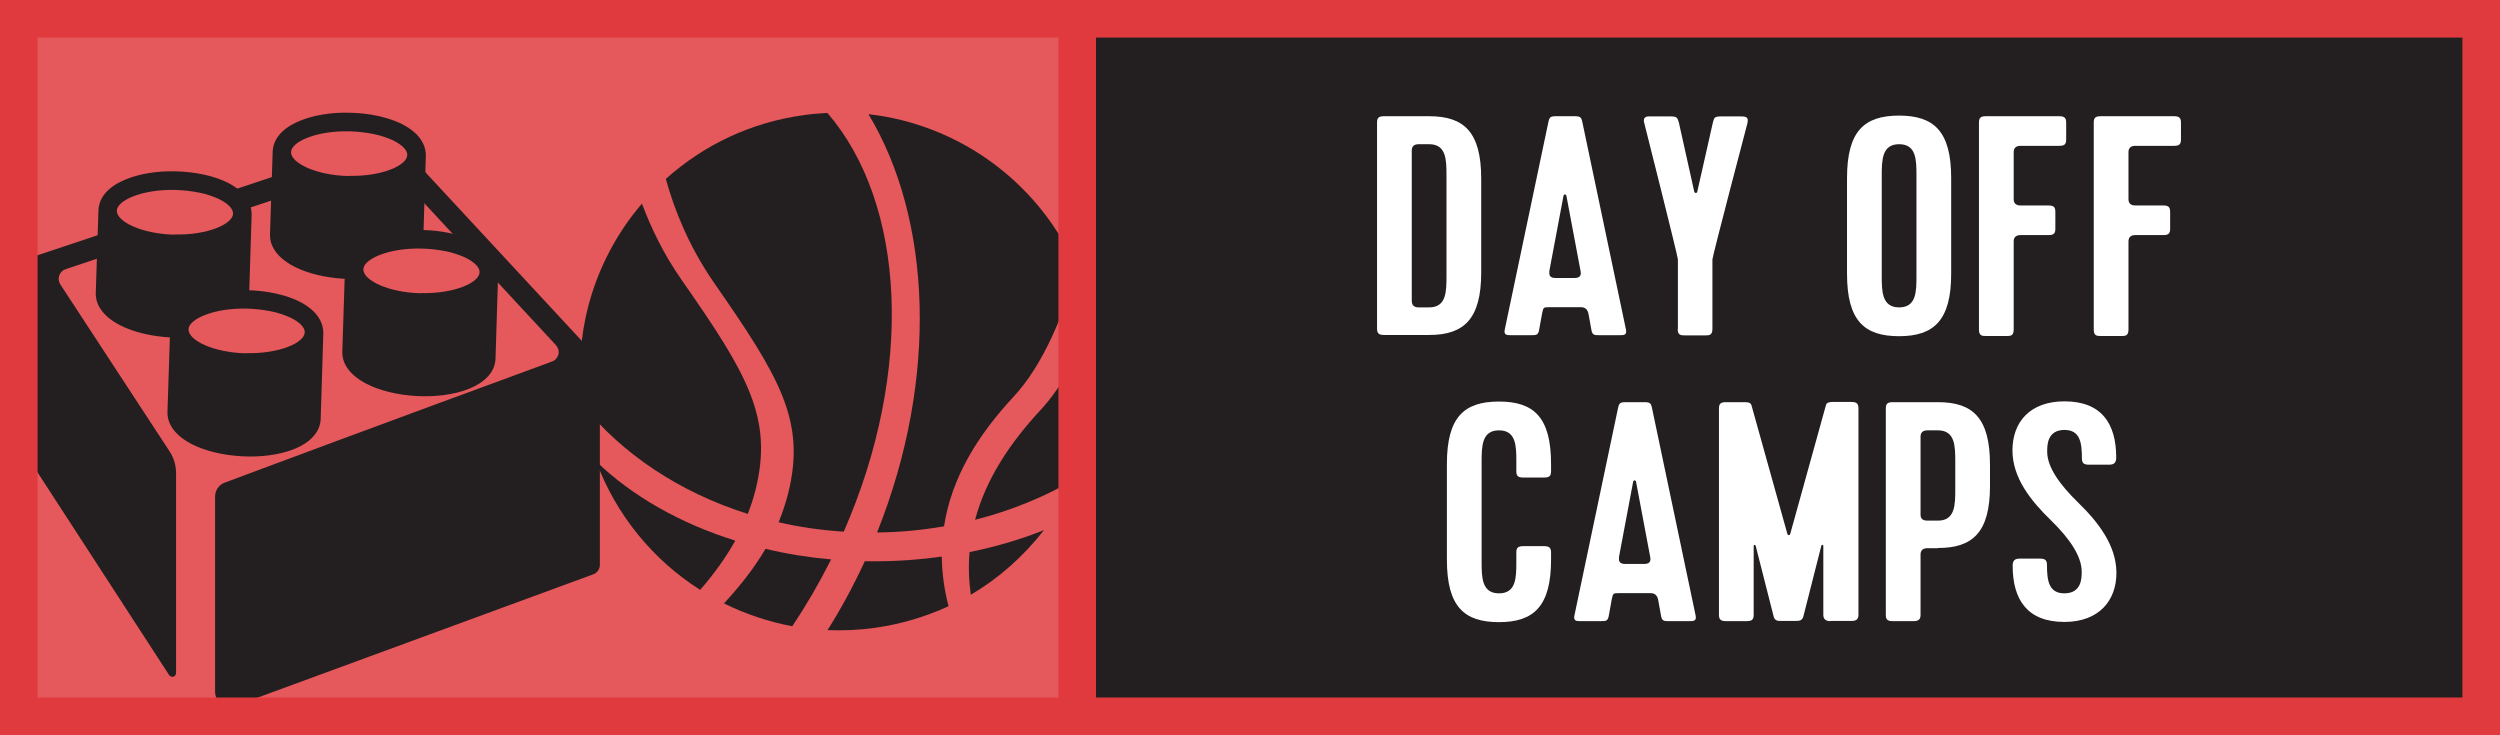
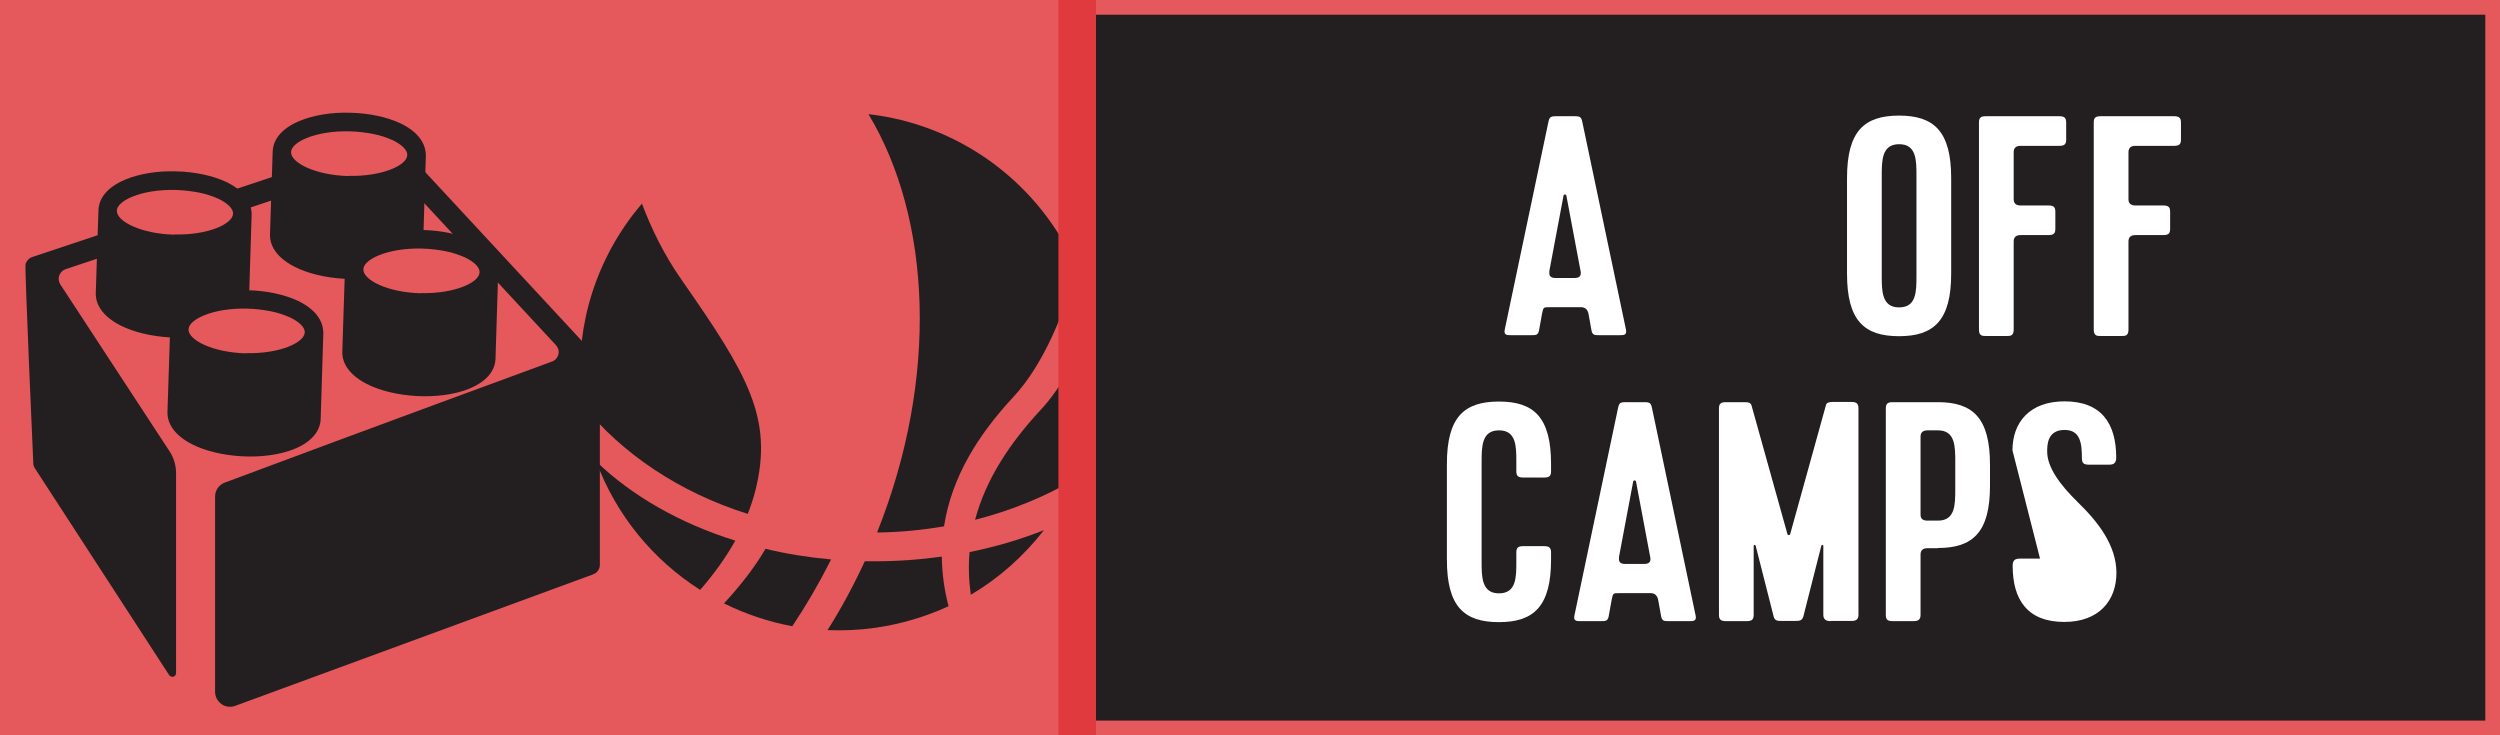
<svg xmlns="http://www.w3.org/2000/svg" xmlns:xlink="http://www.w3.org/1999/xlink" viewBox="0 0 122.4 36">
  <defs>
    <symbol id="a" viewBox="0 0 122.4 36">
-       <path d="M120.56,1.84v32.31H1.84V1.84h118.71M122.4,0H0v36h122.4V0h0Z" fill="#e13a3e" />
      <rect x="51.82" y="0" width="1.84" height="36" fill="#e13a3e" />
    </symbol>
  </defs>
  <g id="b">
    <g id="e">
      <rect x="0" y="0" width="122.4" height="36" fill="#e5585b" />
      <rect x="53.24" y=".72" width="68.44" height="34.56" fill="#231f20" />
    </g>
  </g>
  <g id="f">
-     <path d="M11.13,15.65s0,.02,0,.02v.03s0-.05,0-.05Z" fill="#231f20" />
    <path d="M29.19,17.84v-.02c.05-.18,0-.36-.12-.5l-9.61-10.36c-.15-.16-.37-.21-.57-.15L1.59,12.58c-.16.05-.28.18-.34.34-.05.13.38,9.76.38,9.76,0,.09.03.18.08.25l6.57,10.12c.05.07.13.1.21.08s.13-.1.13-.18v-9.79c0-.37-.11-.74-.31-1.05L2.95,13.92c-.08-.13-.1-.29-.05-.43s.16-.26.31-.31l15.7-5.24,8.31,8.96c.11.12.16.29.12.45s-.15.29-.31.35c-7.15,2.62-15.7,5.8-16.03,5.93-.29.11-.47.38-.47.69v9.55c0,.24.12.46.31.6s.45.17.67.09l17.53-6.44c.2-.07.33-.26.33-.47v-9.45c0-.14-.07-.27-.17-.36Z" fill="#231f20" />
    <ellipse cx="8.57" cy="10.38" rx="1.41" ry="3.12" transform="translate(-2.15 18.54) rotate(-87.74)" fill="#e5585b" />
    <path d="M12.19,14.7l.13-4.21c0-.36-.14-1.05-1.24-1.58-.66-.31-1.54-.5-2.46-.52-.92-.03-1.81.12-2.48.4-1.13.47-1.31,1.14-1.32,1.51l-.13,4.02c-.02.36.11,1.05,1.2,1.61.65.33,1.52.54,2.45.59.92.05,1.81-.07,2.49-.33,1.14-.44,1.34-1.11,1.36-1.47ZM8.54,11.49c-1.63-.04-2.83-.65-2.82-1.17,0-.24.29-.5.76-.69.56-.23,1.31-.35,2.11-.33.41.01.8.06,1.16.13s.66.18.94.3c.46.22.73.49.72.73-.01.51-1.25,1.06-2.87,1.02Z" fill="#231f20" />
    <ellipse cx="12.08" cy="16.2" rx="1.41" ry="3.12" transform="translate(-4.59 27.63) rotate(-87.74)" fill="#e5585b" />
    <path d="M15.7,20.52l.13-4.21c0-.36-.14-1.05-1.24-1.58-.66-.31-1.54-.5-2.46-.52-.92-.03-1.81.12-2.48.4-1.13.47-1.31,1.14-1.32,1.51l-.13,4.02c-.02.36.11,1.05,1.2,1.61.65.33,1.52.54,2.45.59.92.05,1.81-.07,2.49-.33,1.14-.44,1.34-1.11,1.36-1.47ZM12.05,17.3c-1.63-.04-2.83-.65-2.82-1.17,0-.24.29-.5.76-.69.56-.23,1.31-.35,2.11-.33.41.01.8.06,1.16.13s.66.18.94.3c.46.22.73.49.72.73-.01.51-1.25,1.06-2.87,1.02Z" fill="#231f20" />
    <ellipse cx="17.1" cy="7.52" rx="1.41" ry="3.12" transform="translate(8.91 24.3) rotate(-87.74)" fill="#e5585b" />
    <path d="M20.72,11.83l.13-4.21c0-.36-.14-1.05-1.24-1.58-.66-.31-1.54-.5-2.46-.52-.92-.03-1.81.12-2.48.4-1.13.47-1.31,1.14-1.32,1.51l-.13,4.02c-.02.36.11,1.05,1.2,1.61.65.33,1.52.54,2.45.59.92.05,1.81-.07,2.49-.33,1.14-.44,1.34-1.11,1.36-1.47ZM17.07,8.62c-1.63-.04-2.83-.65-2.82-1.17,0-.24.29-.5.76-.69.56-.23,1.31-.35,2.11-.33.41.01.8.06,1.16.13s.66.18.94.3c.46.22.73.49.72.73-.01.51-1.25,1.06-2.87,1.02Z" fill="#231f20" />
    <ellipse cx="20.64" cy="13.25" rx="1.41" ry="3.12" transform="translate(6.58 33.36) rotate(-87.74)" fill="#e5585b" />
    <path d="M24.26,17.57l.13-4.21c0-.36-.14-1.05-1.24-1.58-.66-.31-1.54-.5-2.46-.52-.92-.03-1.81.12-2.48.4-1.13.47-1.31,1.14-1.32,1.51l-.13,4.02c-.02.36.11,1.05,1.2,1.61.65.33,1.52.54,2.45.59.92.05,1.81-.07,2.49-.33,1.14-.44,1.34-1.11,1.36-1.47ZM20.61,14.36c-1.63-.04-2.83-.65-2.82-1.17,0-.24.29-.5.76-.69.56-.23,1.31-.35,2.11-.33.41.01.8.06,1.16.13s.66.18.94.3c.46.22.73.49.72.73-.01.51-1.25,1.06-2.87,1.02Z" fill="#231f20" />
    <path d="M53.64,16.45c-.04-.3-.1-.6-.16-.9-.61,1.67-1.43,3.35-2.55,4.54-1.48,1.6-2.66,3.36-3.19,5.36,1.76-.45,3.4-1.12,4.87-1.98,1-2.18,1.37-4.59,1.03-7.02Z" fill="#231f20" />
    <path d="M42.95,26.05v.02c1.11-.01,2.21-.12,3.27-.3.37-2.41,1.67-4.48,3.39-6.33,1.51-1.62,2.49-4.13,3.11-6.29-.06-.14-.12-.27-.18-.4-1.88-3.96-5.69-6.67-10.02-7.16,3.08,5.11,3.45,12.89.43,20.46Z" fill="#231f20" />
-     <path d="M38.12,25.57c1.03.24,2.09.39,3.19.46,3.46-7.9,3.03-16.06-.8-20.5-.39.02-.79.05-1.18.11-2.54.35-4.86,1.44-6.73,3.12.41,1.5,1.13,3.31,2.37,5.1,3.21,4.62,4.5,6.75,3.62,10.29-.12.48-.28.95-.47,1.42Z" fill="#231f20" />
    <path d="M28.51,19.8c1.93,2.41,4.76,4.31,8.1,5.36.15-.38.28-.77.38-1.17.88-3.54-.4-5.67-3.62-10.29-.89-1.27-1.5-2.56-1.94-3.73-.16.19-.32.38-.47.58-2.01,2.66-2.88,5.94-2.46,9.25Z" fill="#231f20" />
    <path d="M29.19,22.59c.98,2.64,2.79,4.83,5.09,6.29.69-.79,1.26-1.59,1.72-2.41-2.72-.85-5.07-2.2-6.8-3.87Z" fill="#231f20" />
    <path d="M35.44,29.54c1.05.52,2.17.9,3.35,1.12.67-1,1.29-2.06,1.86-3.19.01-.03.03-.06.04-.08-1.11-.1-2.18-.27-3.21-.52-.53.91-1.22,1.79-2.03,2.67Z" fill="#231f20" />
    <path d="M40.51,30.85c.76.03,1.54,0,2.32-.11,1.27-.18,2.48-.54,3.61-1.06-.22-.85-.32-1.65-.33-2.43-1.06.15-2.15.23-3.27.23-.17,0-.33,0-.5,0-.55,1.19-1.16,2.32-1.83,3.38Z" fill="#231f20" />
    <path d="M51.1,25.96c-1.13.45-2.35.81-3.63,1.07-.06.67-.04,1.36.06,2.09,1.36-.8,2.57-1.87,3.57-3.15Z" fill="#231f20" />
  </g>
  <g id="g">
    <use width="122.4" height="36" xlink:href="#a" />
-     <path d="M67.42,6c0-.23.08-.31.34-.31h2.21c1.7,0,2.55.76,2.55,3.06v4.59c0,2.29-.85,3.06-2.55,3.06h-2.21c-.25,0-.34-.08-.34-.31V6ZM69.46,7.06q-.34,0-.34.31v7.36q0,.32.34.32h.51c.85,0,.85-.78.85-1.56v-4.87c0-.78,0-1.56-.85-1.56h-.51Z" fill="#fff" />
    <path d="M78.29,16.41c-.22,0-.32,0-.37-.23l-.15-.83q-.07-.31-.37-.31h-1.51c-.34,0-.32,0-.39.31l-.15.83c-.05.23-.15.23-.37.23h-1.02c-.17,0-.34,0-.29-.26l2.14-10.18c.05-.23.1-.28.37-.28h.92c.27,0,.32.05.37.28l2.14,10.18c.05.26-.12.26-.29.26h-1.02ZM75.86,13.3q-.05.31.29.31h.95q.34,0,.29-.31l-.7-3.72c-.02-.08-.12-.08-.14,0l-.7,3.72Z" fill="#fff" />
-     <path d="M82.15,16.11v-3.41c0-.15-1.65-6.69-1.65-6.69-.05-.17,0-.31.22-.31h1.09c.31,0,.32.08.39.31l.75,3.37c.02.09.14.09.15,0l.76-3.37c.07-.23.05-.31.39-.31h1.02c.34,0,.31.15.29.31,0,0-1.72,6.54-1.72,6.69v3.41c0,.31-.17.31-.34.31h-1.02c-.17,0-.34,0-.34-.31Z" fill="#fff" />
    <path d="M92.98,16.46c-1.7,0-2.55-.75-2.55-3.06v-4.68c0-2.31.85-3.06,2.55-3.06s2.55.76,2.55,3.06v4.68c0,2.29-.85,3.06-2.55,3.06ZM92.98,7.06c-.85,0-.85.8-.85,1.56v4.87c0,.76,0,1.56.85,1.56s.85-.78.85-1.56v-4.87c0-.78,0-1.56-.85-1.56Z" fill="#fff" />
    <path d="M96.89,16.11V6c0-.23.08-.31.34-.31h3.59c.25,0,.34.08.34.31v.83c0,.23-.08.31-.34.31h-1.89q-.34,0-.34.31v2.3q0,.31.34.31h1.36c.26,0,.34.08.34.31v.83c0,.23-.08.31-.34.31h-1.36q-.34,0-.34.31v4.32c0,.31-.17.31-.34.31h-1.02c-.17,0-.34,0-.34-.31Z" fill="#fff" />
    <path d="M102.51,16.11V6c0-.23.08-.31.34-.31h3.59c.25,0,.34.08.34.31v.83c0,.23-.08.31-.34.31h-1.89q-.34,0-.34.31v2.3q0,.31.34.31h1.36c.26,0,.34.08.34.31v.83c0,.23-.08.31-.34.31h-1.36q-.34,0-.34.31v4.32c0,.31-.17.31-.34.31h-1.02c-.17,0-.34,0-.34-.31Z" fill="#fff" />
    <path d="M72.54,27.49c0,.76,0,1.56.85,1.56s.85-.78.85-1.56v-.44c0-.23.08-.31.34-.31h1.02c.25,0,.34.08.34.31v.35c0,2.29-.85,3.06-2.55,3.06s-2.55-.75-2.55-3.06v-4.68c0-2.31.85-3.06,2.55-3.06s2.55.76,2.55,3.06v.35c0,.23-.08.31-.34.31h-1.02c-.26,0-.34-.08-.34-.31v-.44c0-.78,0-1.56-.85-1.56s-.85.8-.85,1.56v4.87Z" fill="#fff" />
    <path d="M81.7,30.41c-.22,0-.32,0-.37-.23l-.15-.83q-.07-.31-.37-.31h-1.51c-.34,0-.32,0-.39.31l-.15.83c-.05.23-.15.23-.37.23h-1.02c-.17,0-.34,0-.29-.26l2.14-10.18c.05-.23.1-.28.37-.28h.92c.27,0,.32.05.37.28l2.14,10.18c.05.26-.12.26-.29.26h-1.02ZM79.27,27.3q-.05.31.29.31h.95q.34,0,.29-.31l-.7-3.72c-.02-.08-.12-.08-.14,0l-.7,3.72Z" fill="#fff" />
    <path d="M89.61,30.41c-.2,0-.34-.08-.34-.31v-3.37c0-.06-.08-.08-.1,0l-.88,3.46c-.07.21-.2.21-.42.21h-.66c-.17,0-.31,0-.37-.21l-.88-3.46c-.02-.08-.1-.06-.1,0v3.37c0,.23-.08.31-.34.31h-1.02c-.25,0-.34-.08-.34-.31v-10.1c0-.23.08-.31.34-.31h.94c.2,0,.29.05.32.18l1.75,6.27c.02.08.12.08.14,0l1.75-6.31c.03-.11.14-.15.32-.15h.93c.25,0,.34.08.34.31v10.1c0,.23-.1.31-.34.31h-1.02Z" fill="#fff" />
    <path d="M94.88,26.84h-.51q-.34,0-.34.31v2.95c0,.23-.1.31-.34.31h-1.02c-.27,0-.34-.08-.34-.31v-10.1c0-.23.08-.31.34-.31h2.21c1.7,0,2.55.76,2.55,3.06v1.04c0,2.28-.85,3.04-2.55,3.04ZM94.03,25.21q0,.28.34.28h.51c.85,0,.85-.78.85-1.56v-1.3c0-.78,0-1.56-.85-1.56h-.51q-.34,0-.34.31v3.84Z" fill="#fff" />
-     <path d="M98.53,22.05c0-1.38.85-2.4,2.55-2.4,1.82,0,2.53,1.1,2.53,2.75,0,.23-.08.35-.34.35h-1c-.25,0-.34-.08-.34-.31,0-.75-.08-1.39-.85-1.39-.85,0-.85.75-.85,1.06,0,.76.61,1.61,1.5,2.48.99.96,1.89,2.11,1.89,3.46s-.85,2.4-2.55,2.4c-1.82,0-2.53-1.1-2.53-2.75,0-.23.08-.35.34-.35h1c.25,0,.34.08.34.31,0,.75.08,1.39.85,1.39.85,0,.85-.75.85-1.06,0-.77-.61-1.64-1.5-2.51-.99-.96-1.89-2.08-1.89-3.43Z" fill="#fff" />
+     <path d="M98.53,22.05c0-1.38.85-2.4,2.55-2.4,1.82,0,2.53,1.1,2.53,2.75,0,.23-.08.35-.34.35h-1c-.25,0-.34-.08-.34-.31,0-.75-.08-1.39-.85-1.39-.85,0-.85.75-.85,1.06,0,.76.61,1.61,1.5,2.48.99.96,1.89,2.11,1.89,3.46s-.85,2.4-2.55,2.4c-1.82,0-2.53-1.1-2.53-2.75,0-.23.08-.35.34-.35h1Z" fill="#fff" />
  </g>
</svg>